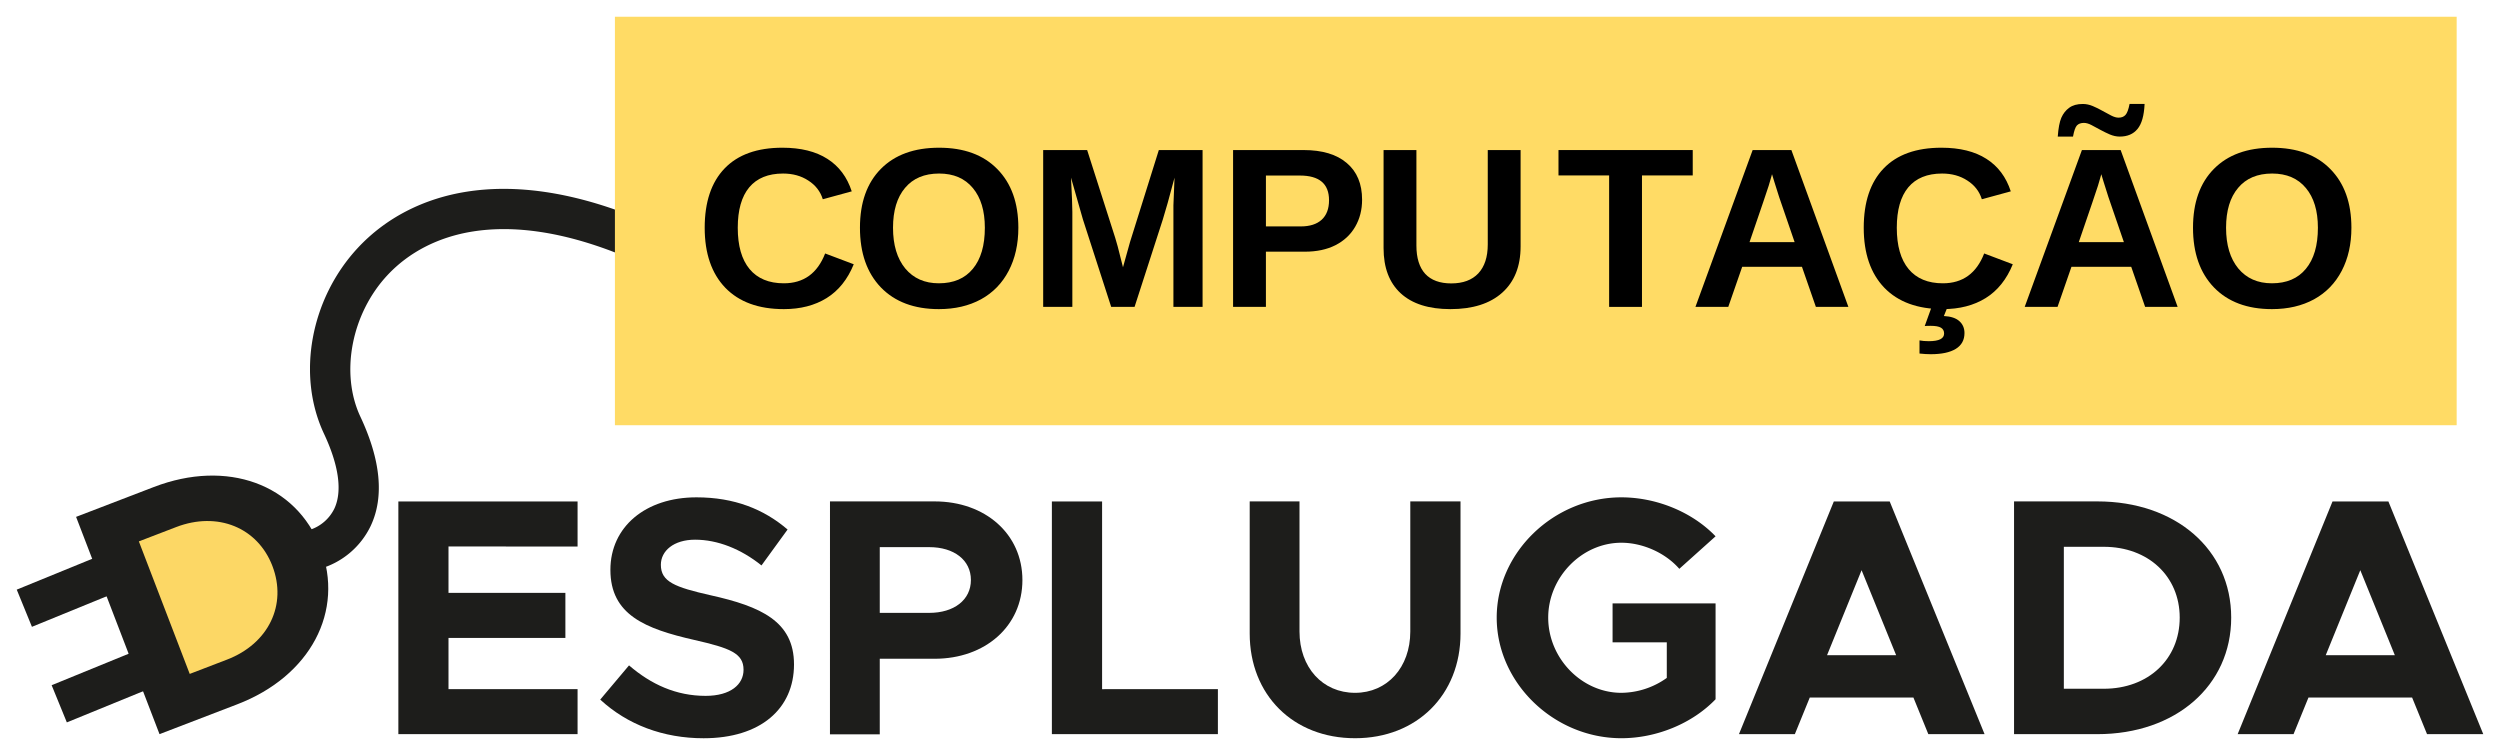
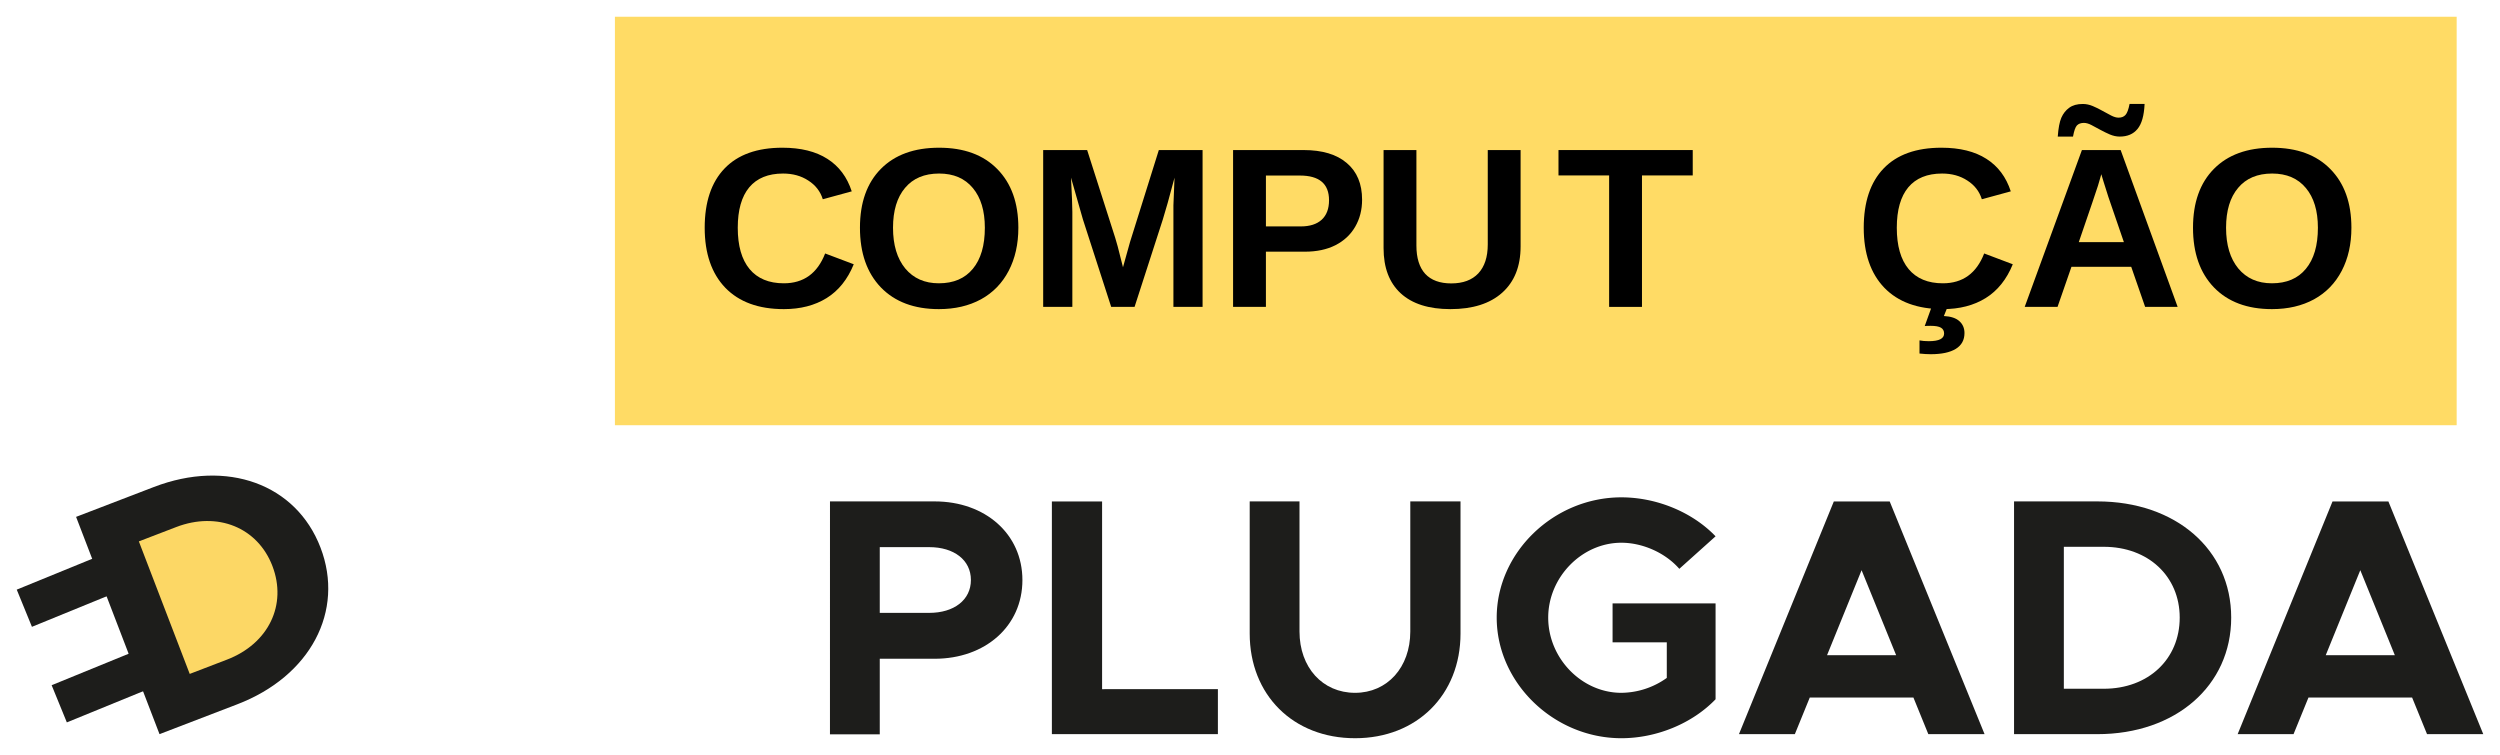
<svg xmlns="http://www.w3.org/2000/svg" xmlns:ns1="http://sodipodi.sourceforge.net/DTD/sodipodi-0.dtd" xmlns:ns2="http://www.inkscape.org/namespaces/inkscape" id="Layer_1" data-name="Layer 1" viewBox="0 0 1493.502 451.03" version="1.1" ns1:docname="logo-amarelo.svg" width="1493.502" height="451.03" ns2:version="0.92.5 (2060ec1f9f, 2020-04-08)">
  <ns1:namedview pagecolor="#ffffff" bordercolor="#666666" borderopacity="1" objecttolerance="10" gridtolerance="10" guidetolerance="10" ns2:pageopacity="0" ns2:pageshadow="2" ns2:window-width="1600" ns2:window-height="845" id="namedview87" showgrid="false" fit-margin-top="10" fit-margin-left="10" fit-margin-right="10" fit-margin-bottom="10" ns2:zoom="0.70648041" ns2:cx="746.75081" ns2:cy="225.51501" ns2:window-x="0" ns2:window-y="0" ns2:window-maximized="1" ns2:current-layer="Layer_1" showguides="false" />
  <defs id="defs4">
    <style id="style2">.cls-1{fill:#1d1d1b;}.cls-2{fill:#d01229;}.cls-10,.cls-3{font-size:136.19px;font-family:Metropolis-Bold, Metropolis;font-weight:700;}.cls-3{fill:#fff;}.cls-4{letter-spacing:-0.01em;}.cls-5{letter-spacing:0em;}.cls-6{letter-spacing:-0.05em;}.cls-7{fill:none;stroke:#d01229;stroke-miterlimit:10;stroke-width:24px;}.cls-8{fill:#fcd765;}.cls-9{fill:#ffdb65;}</style>
  </defs>
  <title id="title6">LogoBR-computacao-desplugada</title>
  <polygon class="cls-8" points="2359.16,1025.33 2343.19,959.33 2303.44,950.49 2247.71,965.62 2286.75,1070.15 " id="polygon46" style="fill:#fcd765" transform="translate(-2177.428,-650.95)" />
-   <path class="cls-1" d="m 191.432,339.71 -6,-23.25 h -0.14 a 24.68,24.68 0 0 0 14.56,-12.84 c 4.7,-10.34 2.52,-25.73 -6.31,-44.53 -16.44,-35 -8.06,-80.73 20.39,-111.18 16.64,-17.79 39.09,-29.34 64.93,-33.4 29.11,-4.57 62,0.19 97.82,14.13 l -8.68,22.41 c -31.79,-12.38 -60.52,-16.68 -85.39,-12.78 -20.5,3.22 -38.17,12.24 -51.11,26.08 -21.57,23.08 -28.38,58.65 -16.2,84.59 12.18,25.94 14.29,48 6.16,65.23 a 48.35,48.35 0 0 1 -30.03,25.54 z" id="path48" ns2:connector-curvature="0" style="fill:#1d1d1b" />
  <rect class="cls-1" x="-124.008" y="329.849" width="52.28" height="24" transform="rotate(-22.23)" id="rect50" style="fill:#1d1d1b" />
  <rect class="cls-1" x="-126.307" y="390.592" width="52.28" height="24" transform="rotate(-22.23)" id="rect52" style="fill:#1d1d1b" />
  <path class="cls-1" d="m 45.452,308.78 46.48,-17.85 c 43.65,-16.76 84.94,-1.82 99.52,36.15 14.58,37.97 -6,76.9 -49.68,93.66 l -46.48,17.84 z m 90.19,85.26 c 24.75,-9.5 36,-32.69 27.09,-55.93 -8.85,-23 -32.74,-32.74 -57.49,-23.24 l -22.29,8.56 30.39,79.17 z" id="path54" ns2:connector-curvature="0" style="fill:#1d1d1b" />
  <polyline class="cls-9" points="3645.04 660.95 3645.04 904.98 2544.78 904.98 2544.78 660.95" id="polyline56" style="fill:#ffdb65" transform="translate(-2177.428,-650.95)" />
-   <path class="cls-1" d="m 267.932,326.46 v 27.73 h 69.83 v 26.91 h -69.83 v 30.57 h 77.11 v 26.91 h -107.06 v -139 h 107.06 v 26.92 z" id="path58" ns2:connector-curvature="0" style="fill:#1d1d1b" />
-   <path class="cls-1" d="m 358.572,417.94 17.21,-20.44 c 13.15,11.33 28.13,18.21 45.74,18.21 15,0 22.67,-6.88 22.67,-15.58 0,-9.92 -8.1,-12.95 -29.35,-17.81 -29.35,-6.68 -50.19,-15 -50.19,-41.9 0,-25.7 21,-43.31 51.4,-43.31 22.67,0 40.28,7.08 54.45,19.23 l -15.59,21.45 c -12.34,-9.92 -26.31,-15.38 -39.67,-15.38 -12.75,0 -20.44,6.68 -20.44,15 0,10.12 8.3,13.35 29.75,18.21 30,6.68 49.79,15.59 49.79,41.29 0,26.51 -20,44.12 -54,44.12 -24.09,0.02 -45.54,-8.11 -61.77,-23.09 z" id="path60" ns2:connector-curvature="0" style="fill:#1d1d1b" />
  <path class="cls-1" d="m 495.832,299.54 h 62.54 c 30.15,0 52.42,19.43 52.42,47 0,27.57 -22.27,47 -52.42,47 h -32.8 v 45.13 h -29.75 z m 59.3,66.59 c 14.77,0 24.89,-7.69 24.89,-19.64 0,-11.95 -10.12,-19.63 -24.89,-19.63 h -29.56 v 39.27 z" id="path62" ns2:connector-curvature="0" style="fill:#1d1d1b" />
  <path class="cls-1" d="m 727.572,411.67 v 26.91 h -99.18 v -139 h 30 v 112.13 z" id="path64" ns2:connector-curvature="0" style="fill:#1d1d1b" />
  <path class="cls-1" d="m 746.572,378.47 v -78.93 h 29.75 v 77.72 c 0,21.45 13.76,36.63 33.19,36.63 19.23,0 33,-15.18 33,-36.63 v -77.72 h 30 v 78.93 c 0,36.64 -26.11,62.54 -62.95,62.54 -37.06,0.04 -62.99,-25.9 -62.99,-62.54 z" id="path66" ns2:connector-curvature="0" style="fill:#1d1d1b" />
  <path class="cls-1" d="m 963.352,360.46 h 61.53 v 57.28 c -14,14.57 -35.42,23.27 -56.27,23.27 -40.27,0 -74.48,-33 -74.48,-72.05 0,-39.05 34.21,-71.85 74.48,-71.85 20.85,0 42.3,8.7 56.27,23.28 l -21.66,19.43 c -8.29,-9.52 -21.85,-15.59 -34.61,-15.59 -23.67,0 -43.71,20.65 -43.71,44.73 0,24.29 20,44.93 43.71,44.93 a 47.29,47.29 0 0 0 27.13,-8.9 v -21.26 h -32.39 z" id="path68" ns2:connector-curvature="0" style="fill:#1d1d1b" />
  <path class="cls-1" d="m 1143.082,416.72 h -61.93 l -8.91,21.86 h -33.39 l 56.67,-139 h 33.39 l 56.67,139 h -33.6 z m -10.32,-25.29 -20.65,-50.8 -20.64,50.8 z" id="path70" ns2:connector-curvature="0" style="fill:#1d1d1b" />
  <path class="cls-1" d="m 1203.192,299.54 h 49.79 c 46.75,0 79.94,28.74 79.94,69.42 0,40.68 -33.19,69.62 -79.94,69.62 h -49.79 z m 53.63,111.92 c 26.52,0 45.34,-17.61 45.34,-42.5 0,-24.69 -18.82,-42.3 -45.34,-42.3 h -23.88 v 84.8 z" id="path72" ns2:connector-curvature="0" style="fill:#1d1d1b" />
  <path class="cls-1" d="m 1441.002,416.72 h -61.93 l -8.91,21.86 h -33.39 l 56.67,-139 h 33.39 l 56.67,139 h -33.59 z m -10.32,-25.29 -20.64,-50.8 -20.65,50.8 z" id="path74" ns2:connector-curvature="0" style="fill:#1d1d1b" />
  <g aria-label="COMPUTAÇÃO" style="font-weight:700;font-size:136.19px;font-family:Metropolis-Bold, Metropolis" id="text84">
    <path d="m 468.268,169.242 q 17.755,0 24.671,-17.822 l 17.09,6.45 q -5.519,13.566 -16.226,20.216 -10.64,6.583 -25.536,6.583 -22.61,0 -34.978,-12.768 -12.302,-12.834 -12.302,-35.843 0,-23.075 11.903,-35.444 11.903,-12.369 34.513,-12.369 16.492,0 26.866,6.65 10.374,6.583 14.563,19.418 l -17.29,4.721 q -2.194,-7.049 -8.645,-11.172 -6.384,-4.189 -15.095,-4.189 -13.3,0 -20.216,8.246 -6.849,8.246 -6.849,24.139 0,16.159 7.049,24.671 7.115,8.512 20.482,8.512 z" style="letter-spacing:-0.01em" id="path833" />
    <path d="m 608.366,136.059 q 0,14.63 -5.785,25.735 -5.785,11.105 -16.558,17.024 -10.773,5.852 -25.137,5.852 -22.078,0 -34.646,-12.967 -12.502,-13.034 -12.502,-35.643 0,-22.543 12.502,-35.178 12.502,-12.635 34.779,-12.635 22.277,0 34.779,12.768 12.568,12.768 12.568,35.045 z m -20.016,0 q 0,-15.162 -7.182,-23.74 -7.182,-8.645 -20.149,-8.645 -13.167,0 -20.349,8.578 -7.182,8.512 -7.182,23.807 0,15.428 7.315,24.339 7.381,8.844 20.083,8.844 13.167,0 20.282,-8.645 7.182,-8.645 7.182,-24.538 z" style="letter-spacing:0em" id="path835" />
    <path d="m 700.999,183.34 v -56.79 q 0,-1.928 0,-3.857 0.067,-1.928 0.665,-16.558 -4.721,17.888 -6.982,24.937 L 677.791,183.34 h -13.965 l -16.891,-52.268 -7.115,-24.937 q 0.798,15.428 0.798,20.415 V 183.34 H 623.195 V 89.643 h 26.267 l 16.758,52.401 1.463,5.054 3.192,12.568 4.189,-15.029 17.223,-54.995 h 26.134 V 183.34 Z" style="letter-spacing:0em" id="path837" />
    <path d="m 813.715,119.301 q 0,9.044 -4.123,16.159 -4.123,7.115 -11.837,11.039 -7.647,3.857 -18.221,3.857 H 756.259 V 183.34 H 736.642 V 89.643 h 42.094 q 16.824,0 25.868,7.78 9.11,7.714 9.11,21.878 z m -19.75,0.332 q 0,-14.763 -17.423,-14.763 h -20.282 v 30.39 h 20.814 q 8.113,0 12.502,-3.99 4.389,-4.056 4.389,-11.637 z" style="letter-spacing:0em" id="path839" />
    <path d="m 866.448,184.67 q -19.351,0 -29.659,-9.443 -10.241,-9.443 -10.241,-26.999 V 89.643 h 19.617 v 57.056 q 0,11.105 5.253,16.891 5.32,5.719 15.561,5.719 10.507,0 16.159,-5.985 5.652,-6.051 5.652,-17.29 V 89.643 h 19.617 v 57.588 q 0,17.822 -11.039,27.664 -10.972,9.775 -30.922,9.775 z" style="letter-spacing:0em" id="path841" />
    <path d="M 980.915,104.805 V 183.34 H 961.298 V 104.805 H 931.041 V 89.643 h 80.198 v 15.162 z" style="letter-spacing:-0.05em" id="path843" />
-     <path d="m 1084.805,183.34 -8.312,-23.94 h -35.71 l -8.312,23.94 h -19.617 l 34.181,-93.697 h 23.142 L 1104.223,183.34 Z m -26.201,-79.267 -0.399,1.463 q -0.665,2.394 -1.596,5.453 -0.931,3.059 -11.438,33.648 h 26.932 l -9.243,-26.932 -2.859,-9.044 z" style="" id="path845" />
    <path d="m 1160.68,169.242 q 17.755,0 24.671,-17.822 l 17.09,6.45 q -5.519,13.566 -16.226,20.216 -10.64,6.583 -25.536,6.583 -22.61,0 -34.978,-12.768 -12.302,-12.834 -12.302,-35.843 0,-23.075 11.903,-35.444 11.903,-12.369 34.513,-12.369 16.492,0 26.866,6.65 10.374,6.583 14.563,19.418 l -17.29,4.721 q -2.195,-7.049 -8.645,-11.172 -6.384,-4.189 -15.095,-4.189 -13.3,0 -20.216,8.246 -6.849,8.246 -6.849,24.139 0,16.159 7.049,24.671 7.115,8.512 20.482,8.512 z m 12.901,29.725 q 0,6.251 -5.187,9.443 -5.187,3.192 -14.962,3.192 -2.993,0 -6.716,-0.399 v -7.847 q 2.328,0.466 5.586,0.466 9.11,0 9.11,-4.588 0,-2.327 -1.862,-3.458 -1.862,-1.13 -6.251,-1.13 -2.527,0 -3.458,0.133 L 1153.964,183.34 h 9.509 l -2.195,5.453 q 6.251,0.332 9.243,3.059 3.059,2.726 3.059,7.115 z" style="" id="path847" />
    <path d="m 1281.509,183.34 -8.312,-23.94 h -35.71 l -8.312,23.94 h -19.617 l 34.181,-93.697 h 23.142 L 1300.927,183.34 Z m -26.201,-79.267 -0.399,1.463 q -0.665,2.394 -1.596,5.453 -0.931,3.059 -11.438,33.648 h 26.932 l -9.243,-26.932 -2.859,-9.044 z m 11.039,-22.477 q -2.926,0 -5.918,-1.263 -2.926,-1.263 -5.719,-2.793 -2.793,-1.596 -5.32,-2.859 -2.461,-1.263 -4.455,-1.263 -2.727,0 -4.189,1.529 -1.397,1.529 -2.327,6.65 h -9.11 q 0.532,-7.514 2.128,-11.238 1.662,-3.79 4.721,-5.985 3.059,-2.261 8.113,-2.261 2.992,0 5.985,1.263 2.992,1.263 5.785,2.859 2.793,1.529 5.187,2.793 2.461,1.263 4.389,1.263 2.66,0 4.123,-1.596 1.53,-1.662 2.461,-6.583 h 8.977 q -0.466,10.44 -4.256,14.962 -3.724,4.522 -10.573,4.522 z" style="" id="path849" />
    <path d="m 1404.732,136.059 q 0,14.63 -5.785,25.735 -5.785,11.105 -16.558,17.024 -10.773,5.852 -25.137,5.852 -22.078,0 -34.646,-12.967 -12.502,-13.034 -12.502,-35.643 0,-22.543 12.502,-35.178 12.502,-12.635 34.779,-12.635 22.277,0 34.779,12.768 12.568,12.768 12.568,35.045 z m -20.016,0 q 0,-15.162 -7.182,-23.74 -7.182,-8.645 -20.149,-8.645 -13.167,0 -20.349,8.578 -7.182,8.512 -7.182,23.807 0,15.428 7.315,24.339 7.381,8.844 20.083,8.844 13.167,0 20.282,-8.645 7.182,-8.645 7.182,-24.538 z" style="" id="path851" />
  </g>
</svg>